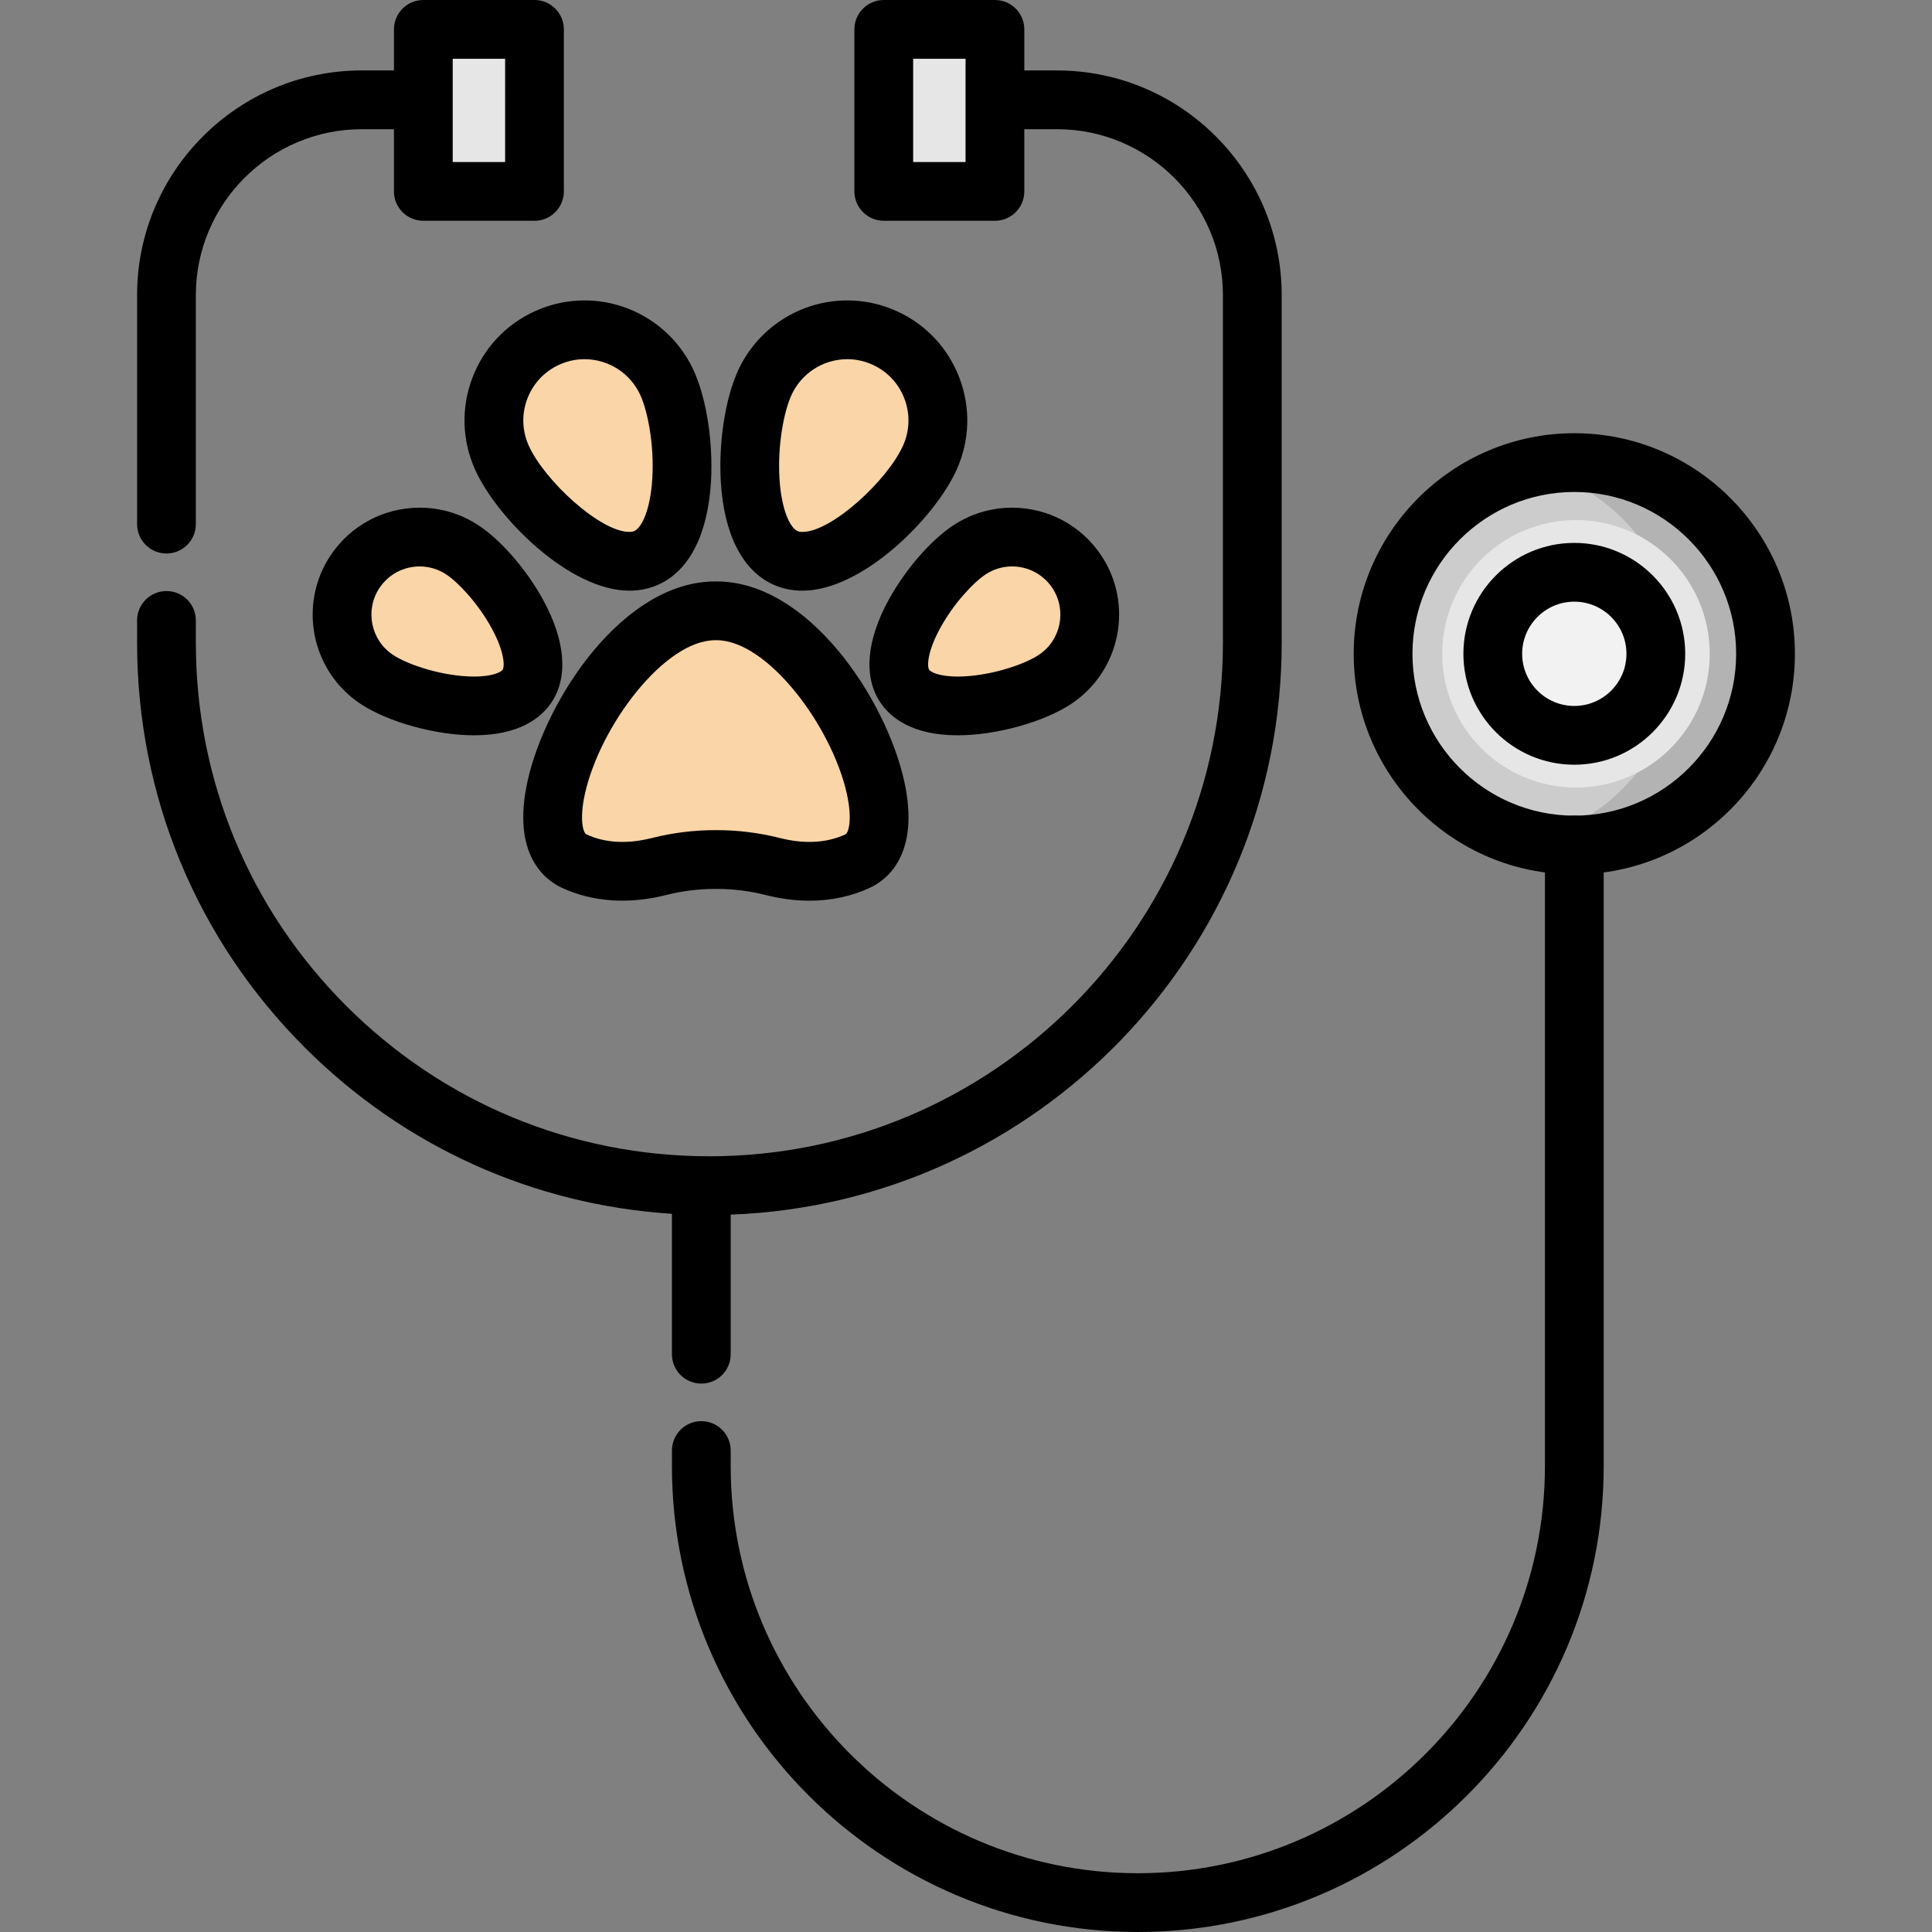
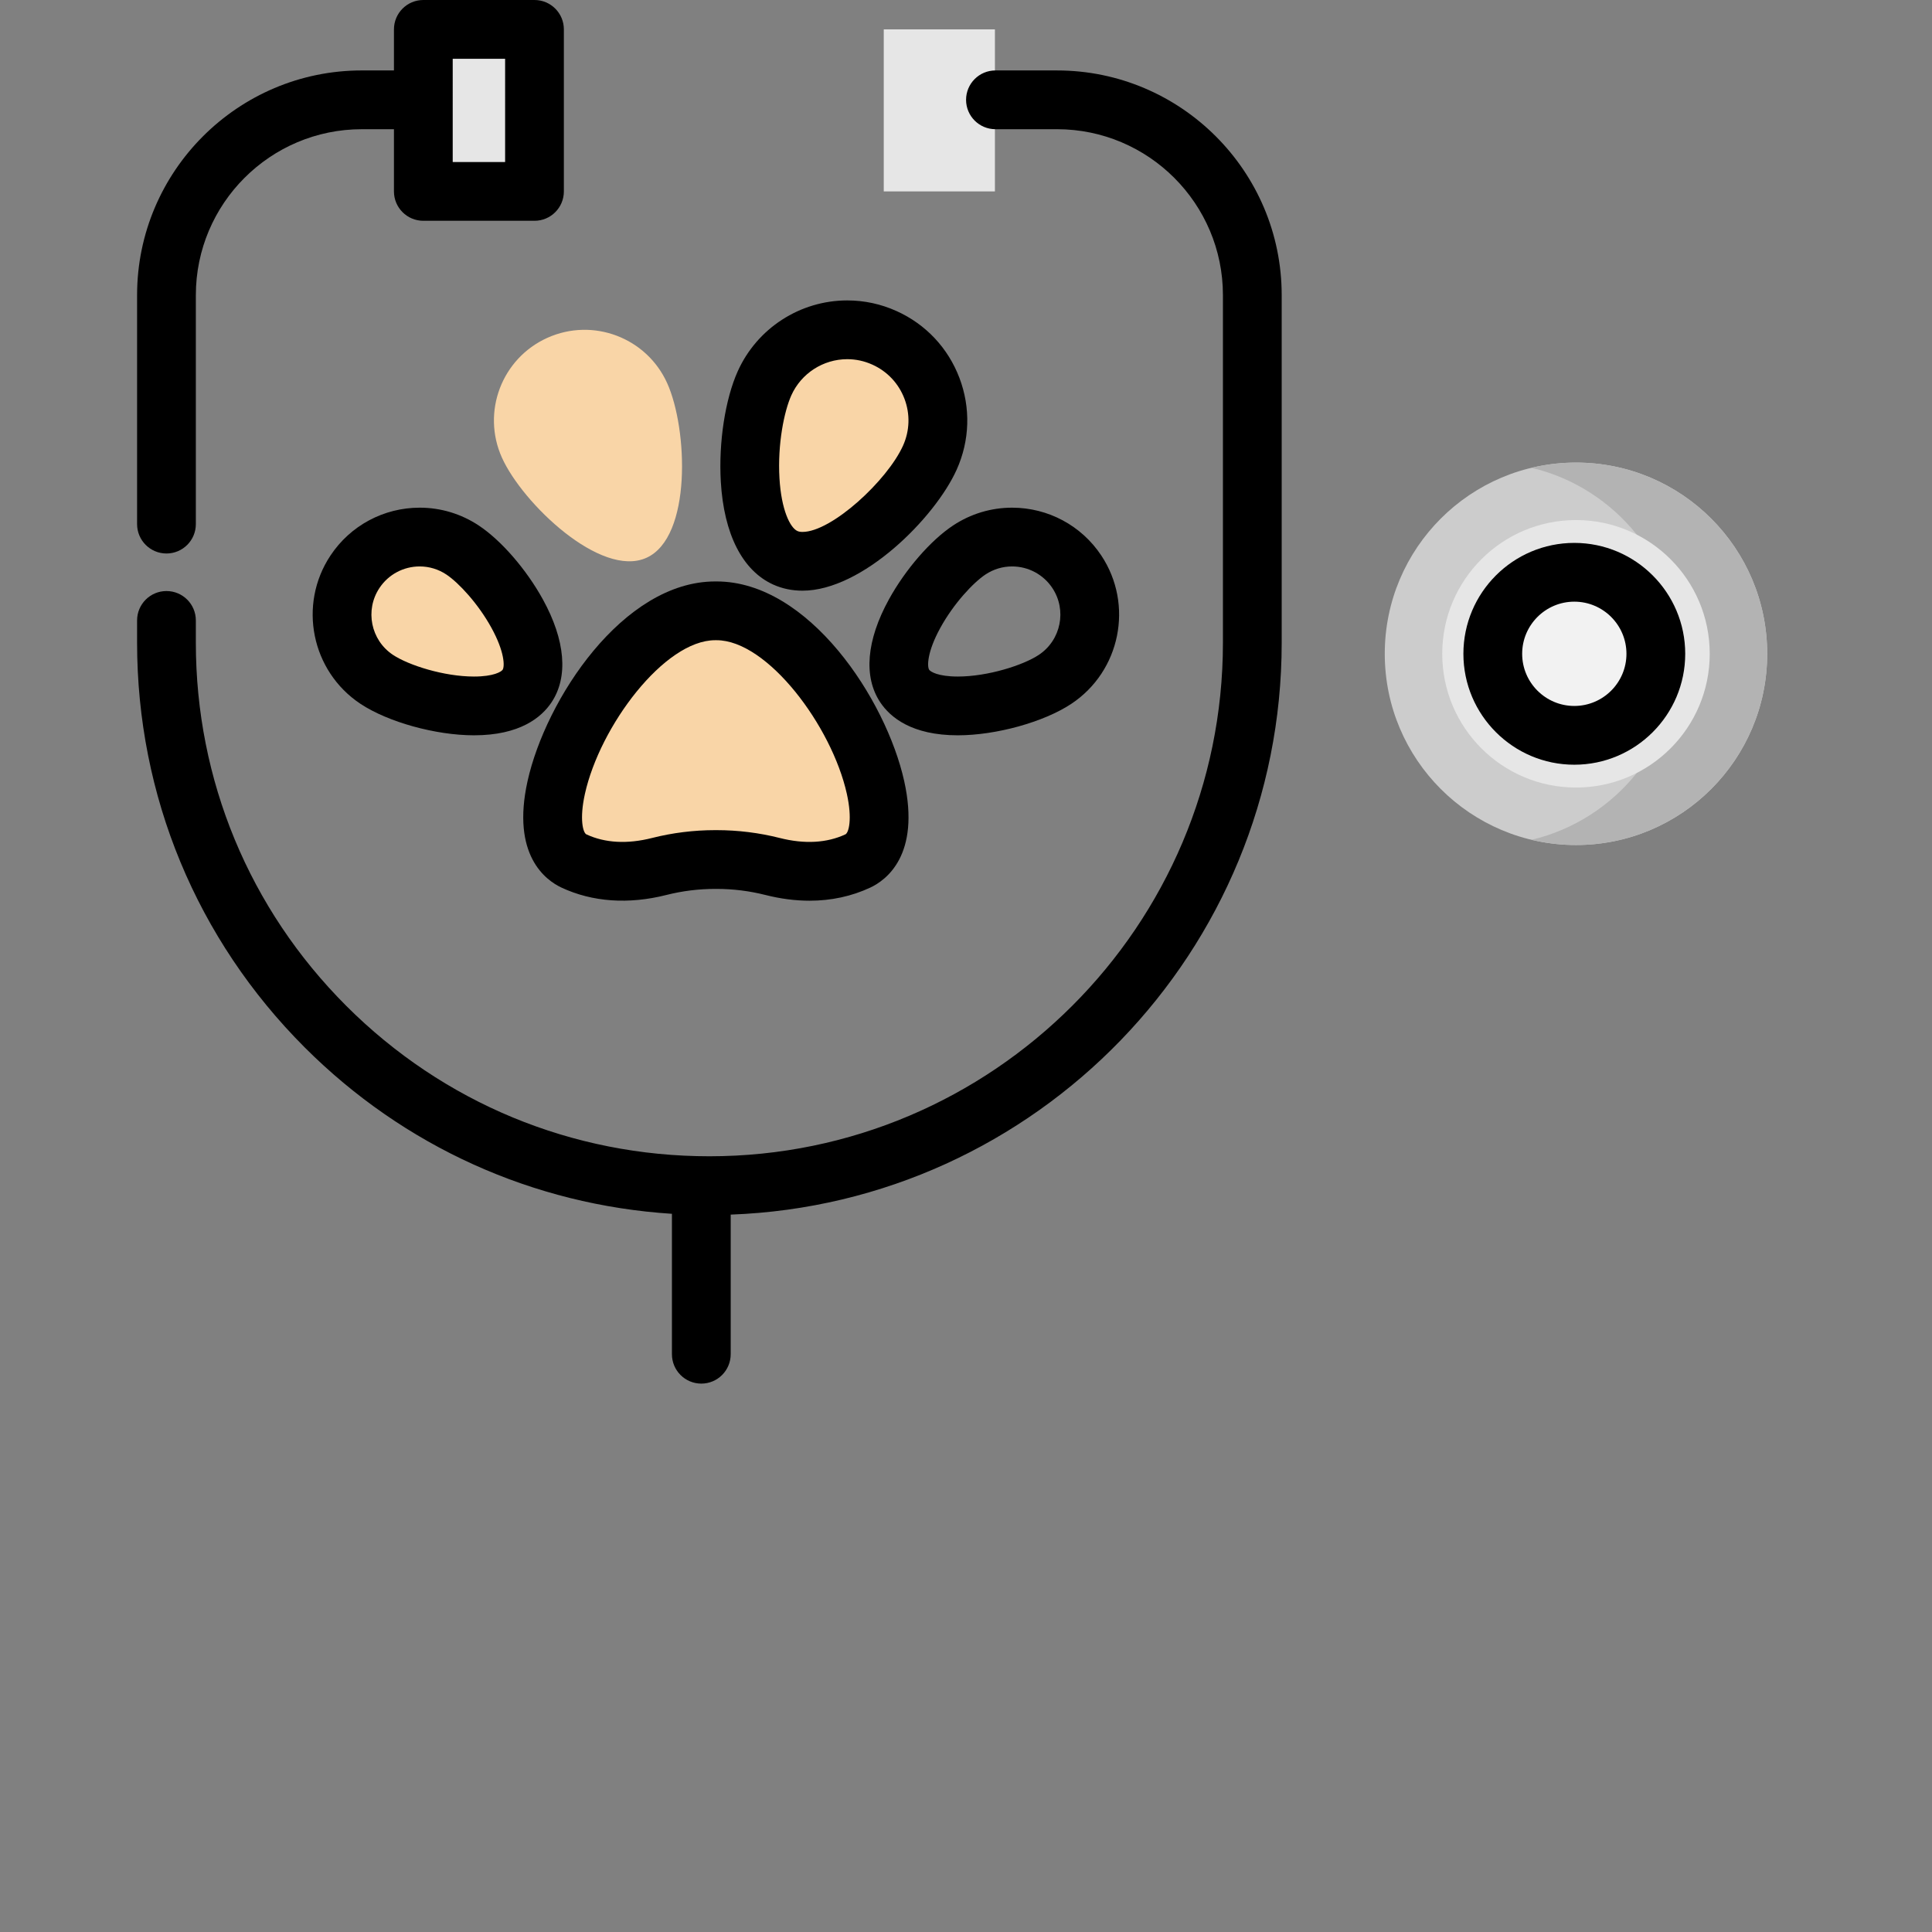
<svg xmlns="http://www.w3.org/2000/svg" version="1.1" id="Layer_1" viewBox="0 0 512 512" xml:space="preserve" width="800px" height="800px" fill="#000000">
  <rect x="0" y="0" width="512" height="512" fill="#808080" stroke="none" />
  <g id="SVGRepo_bgCarrier" stroke-width="0" />
  <g id="SVGRepo_tracerCarrier" stroke-linecap="round" stroke-linejoin="round" />
  <g id="SVGRepo_iconCarrier">
    <g>
      <path style="fill:#F9D5A7;" d="M189.9,161.874c-0.061,0-0.302,0-0.363,0c-27.681,0-55.241,57.982-37.431,66.294 c7.777,3.631,15.9,3.151,22.583,1.458c4.919-1.246,9.975-1.86,15.03-1.845c5.054-0.016,10.11,0.599,15.03,1.845 c6.683,1.692,14.806,2.173,22.583-1.458C245.141,219.856,217.582,161.874,189.9,161.874z" />
      <path style="fill:#F9D5A7;" d="M133.019,121.286c5.445,12.096,26.192,31.985,38.288,26.54c12.096-5.445,10.96-34.164,5.515-46.259 c-5.445-12.096-19.665-17.487-31.761-12.042C132.964,94.97,127.572,109.19,133.019,121.286z" />
      <path style="fill:#F9D5A7;" d="M99.829,180.031c9.463,6.283,33.572,11.236,39.855,1.772c6.283-9.463-7.638-29.76-17.102-36.043 s-22.229-3.705-28.512,5.759C87.787,160.983,90.366,173.748,99.829,180.031z" />
      <path style="fill:#F9D5A7;" d="M246.419,121.286c-5.445,12.096-26.192,31.985-38.288,26.54 c-12.096-5.445-10.96-34.164-5.515-46.259s19.665-17.487,31.761-12.042C246.473,94.97,251.864,109.19,246.419,121.286z" />
-       <path style="fill:#F9D5A7;" d="M279.607,180.031c-9.463,6.283-33.572,11.236-39.855,1.772c-6.283-9.463,7.638-29.76,17.102-36.043 c9.463-6.283,22.229-3.705,28.512,5.759C291.649,160.982,289.071,173.748,279.607,180.031z" />
    </g>
    <circle style="fill:#CCCCCC;" cx="417.652" cy="173.263" r="50.675" />
    <path style="fill:#B3B3B3;" d="M417.649,122.591c-4.049,0-7.982,0.489-11.755,1.385c22.316,5.303,38.92,25.351,38.92,49.29 s-16.604,43.986-38.92,49.29c3.774,0.897,7.706,1.386,11.755,1.386c27.987,0,50.675-22.689,50.675-50.675 S445.635,122.591,417.649,122.591z" />
    <circle style="fill:#E6E6E6;" cx="417.652" cy="173.263" r="35.444" />
    <circle style="fill:#F2F2F2;" cx="417.652" cy="173.263" r="16.939" />
    <g>
      <rect x="112.186" y="7.786" style="fill:#E6E6E6;" width="29.459" height="42.939" />
      <rect x="234.204" y="7.786" style="fill:#E6E6E6;" width="29.459" height="42.939" />
    </g>
-     <path d="M417.209,216.154c-4.301,0-7.786,3.486-7.786,7.786v164.596c0,59.491-48.399,107.89-107.891,107.89 c-59.491,0-107.89-48.399-107.89-107.89v-4.13c0-4.3-3.485-7.786-7.786-7.786s-7.786,3.486-7.786,7.786v4.13 c0,68.078,55.386,123.463,123.464,123.463s123.463-55.385,123.463-123.463V223.941C424.996,219.641,421.511,216.154,417.209,216.154 z" />
    <path d="M178.07,358.885c0,4.3,3.485,7.786,7.786,7.786s7.786-3.486,7.786-7.786v-37.001c81.022-2.982,146.02-69.813,146.02-151.55 v-92.12c0-32.834-26.711-59.545-59.545-59.545h-16.313c-4.301,0-7.786,3.486-7.786,7.786s3.485,7.786,7.786,7.786h16.313 c24.246,0,43.972,19.726,43.972,43.972v92.12c0,75.042-61.053,136.093-136.095,136.093c-36.352,0-70.528-14.156-96.232-39.86 c-25.703-25.704-39.861-59.88-39.861-96.231v-5.916c0-4.3-3.485-7.786-7.786-7.786s-7.786,3.486-7.786,7.786v5.916 c0,40.511,15.775,78.598,44.422,107.244c26.294,26.293,60.543,41.733,97.317,44.093v37.214H178.07z" />
    <path d="M417.209,202.658c-16.207,0-29.393-13.185-29.393-29.392s13.185-29.392,29.393-29.392c16.206,0,29.392,13.185,29.392,29.392 S433.417,202.658,417.209,202.658z M417.209,159.447c-7.62,0-13.82,6.199-13.82,13.819c0,7.62,6.2,13.819,13.82,13.819 s13.819-6.199,13.819-13.819C431.029,165.646,424.83,159.447,417.209,159.447z" />
    <path d="M141.646,0h-29.459c-4.301,0-7.786,3.486-7.786,7.786v10.881h-8.526c-32.834,0-59.545,26.711-59.545,59.545v60.685 c0,4.3,3.485,7.786,7.786,7.786s7.786-3.486,7.786-7.786V78.214c0-24.247,19.727-43.972,43.972-43.972h8.526v16.483 c0,4.3,3.485,7.786,7.786,7.786h29.459c4.301,0,7.786-3.486,7.786-7.786V7.786C149.432,3.486,145.946,0,141.646,0z M133.86,42.937 h-13.886V15.573h13.886V42.937z" />
-     <path d="M263.669,58.51h-29.459c-4.301,0-7.786-3.486-7.786-7.786V7.786c0-4.3,3.485-7.786,7.786-7.786h29.459 c4.301,0,7.786,3.486,7.786,7.786v42.937C271.455,55.024,267.969,58.51,263.669,58.51z M241.997,42.937h13.886V15.573h-13.886 V42.937z" />
    <path d="M214.547,238.698C214.546,238.698,214.547,238.698,214.547,238.698c-3.783,0-7.722-0.512-11.712-1.522 c-4.21-1.066-8.562-1.607-12.934-1.607h-0.16h-0.207c-4.372,0-8.724,0.541-12.934,1.607c-10.035,2.541-19.594,1.874-27.789-1.95 c-4.16-1.942-13.361-8.58-9.001-28.232c4.798-21.623,25.267-52.905,49.725-52.905h0.363c24.459,0,44.926,31.282,49.725,52.905 c4.36,19.653-4.841,26.29-9,28.231C225.688,237.529,220.278,238.698,214.547,238.698z M189.902,219.995 c5.66,0,11.299,0.702,16.758,2.084c6.518,1.652,12.445,1.337,17.378-0.965c0.874-0.408,1.885-3.979,0.384-10.747 c-3.982-17.943-21.035-40.705-34.523-40.705h-0.363c-13.488,0-30.54,22.763-34.523,40.705c-1.501,6.767-0.49,10.338,0.385,10.747 c4.931,2.302,10.858,2.617,17.377,0.965c5.46-1.383,11.097-2.084,16.758-2.084h0.207L189.902,219.995z" />
-     <path d="M166.773,156.537L166.773,156.537c-15.886-0.001-35.109-19.294-40.855-32.054c-3.487-7.746-3.749-16.388-0.738-24.331 c3.011-7.944,8.936-14.24,16.683-17.727c4.14-1.864,8.529-2.809,13.043-2.809c12.498,0,23.887,7.362,29.015,18.755 c3.336,7.41,5.1,18.9,4.494,29.274c-0.813,13.921-5.754,23.609-13.912,27.282C172.13,155.995,169.528,156.537,166.773,156.537z M154.906,95.188c-2.294,0-4.532,0.484-6.649,1.437c-3.954,1.779-6.979,4.993-8.514,9.047c-1.537,4.054-1.405,8.464,0.376,12.418 c4.16,9.239,18.914,22.873,26.654,22.873l0,0c0.544,0,0.982-0.078,1.337-0.238c1.95-0.878,4.27-5.63,4.759-13.99 c0.533-9.111-1.259-17.778-3.148-21.974C167.102,98.946,161.286,95.188,154.906,95.188z" />
    <path d="M125.607,194.863c-0.001,0-0.001,0-0.003,0c-10.147-0.001-22.8-3.51-30.082-8.346c-13.025-8.648-16.586-26.281-7.938-39.306 c5.268-7.936,14.106-12.674,23.641-12.674c5.582,0,11,1.637,15.664,4.735c5.936,3.941,12.597,11.618,16.97,19.559 c5.971,10.843,6.792,20.529,2.312,27.276C143.519,190.103,137.797,194.863,125.607,194.863z M111.225,150.111 c-4.304,0-8.292,2.137-10.667,5.714c-3.898,5.871-2.292,13.82,3.579,17.719c4.162,2.764,13.555,5.746,21.47,5.746 c0.001,0,0.002,0,0.002,0c5.25,0,7.258-1.296,7.59-1.795c0.564-0.849,0.577-4.693-2.98-11.151 c-3.515-6.384-8.669-11.925-11.942-14.099C116.171,150.85,113.733,150.111,111.225,150.111z" />
    <path d="M212.664,156.537c-2.755,0-5.356-0.542-7.73-1.61c-8.158-3.673-13.099-13.361-13.912-27.282 c-0.605-10.374,1.159-21.864,4.494-29.274c5.129-11.393,16.518-18.755,29.015-18.755c4.514,0,8.901,0.946,13.043,2.809 c7.747,3.487,13.672,9.783,16.683,17.727c3.011,7.943,2.749,16.585-0.738,24.331C247.773,137.243,228.549,156.537,212.664,156.537z M224.53,95.188c-6.381,0-12.197,3.758-14.816,9.574c-1.888,4.196-3.68,12.862-3.148,21.974c0.489,8.359,2.809,13.111,4.759,13.99 c0.355,0.16,0.793,0.238,1.337,0.238c7.741,0,22.494-13.634,26.654-22.873c1.78-3.954,1.913-8.365,0.376-12.418 c-1.535-4.054-4.561-7.267-8.514-9.047C229.063,95.672,226.825,95.188,224.53,95.188z" />
    <path d="M253.831,194.863c-12.193,0-17.914-4.76-20.565-8.754c-4.48-6.747-3.659-16.434,2.312-27.276 c4.373-7.941,11.034-15.618,16.97-19.559c4.665-3.097,10.082-4.735,15.664-4.735c9.536,0,18.373,4.737,23.641,12.673 c8.647,13.025,5.086,30.658-7.938,39.306C276.631,191.353,263.979,194.863,253.831,194.863z M268.212,150.111 c-2.508,0-4.947,0.738-7.05,2.136c-3.273,2.173-8.427,7.714-11.942,14.098c-3.557,6.46-3.543,10.302-2.98,11.151 c0.331,0.499,2.341,1.795,7.592,1.795c7.915,0,17.307-2.984,21.47-5.747c5.871-3.898,7.477-11.847,3.579-17.718 C276.504,152.248,272.516,150.111,268.212,150.111z" />
-     <path d="M417.209,231.727c-32.236,0-58.462-26.226-58.462-58.461s26.227-58.461,58.462-58.461s58.461,26.226,58.461,58.461 S449.445,231.727,417.209,231.727z M417.209,130.377c-23.649,0-42.89,19.24-42.89,42.888s19.24,42.889,42.89,42.889 c23.648,0,42.888-19.24,42.888-42.889S440.858,130.377,417.209,130.377z" />
  </g>
</svg>